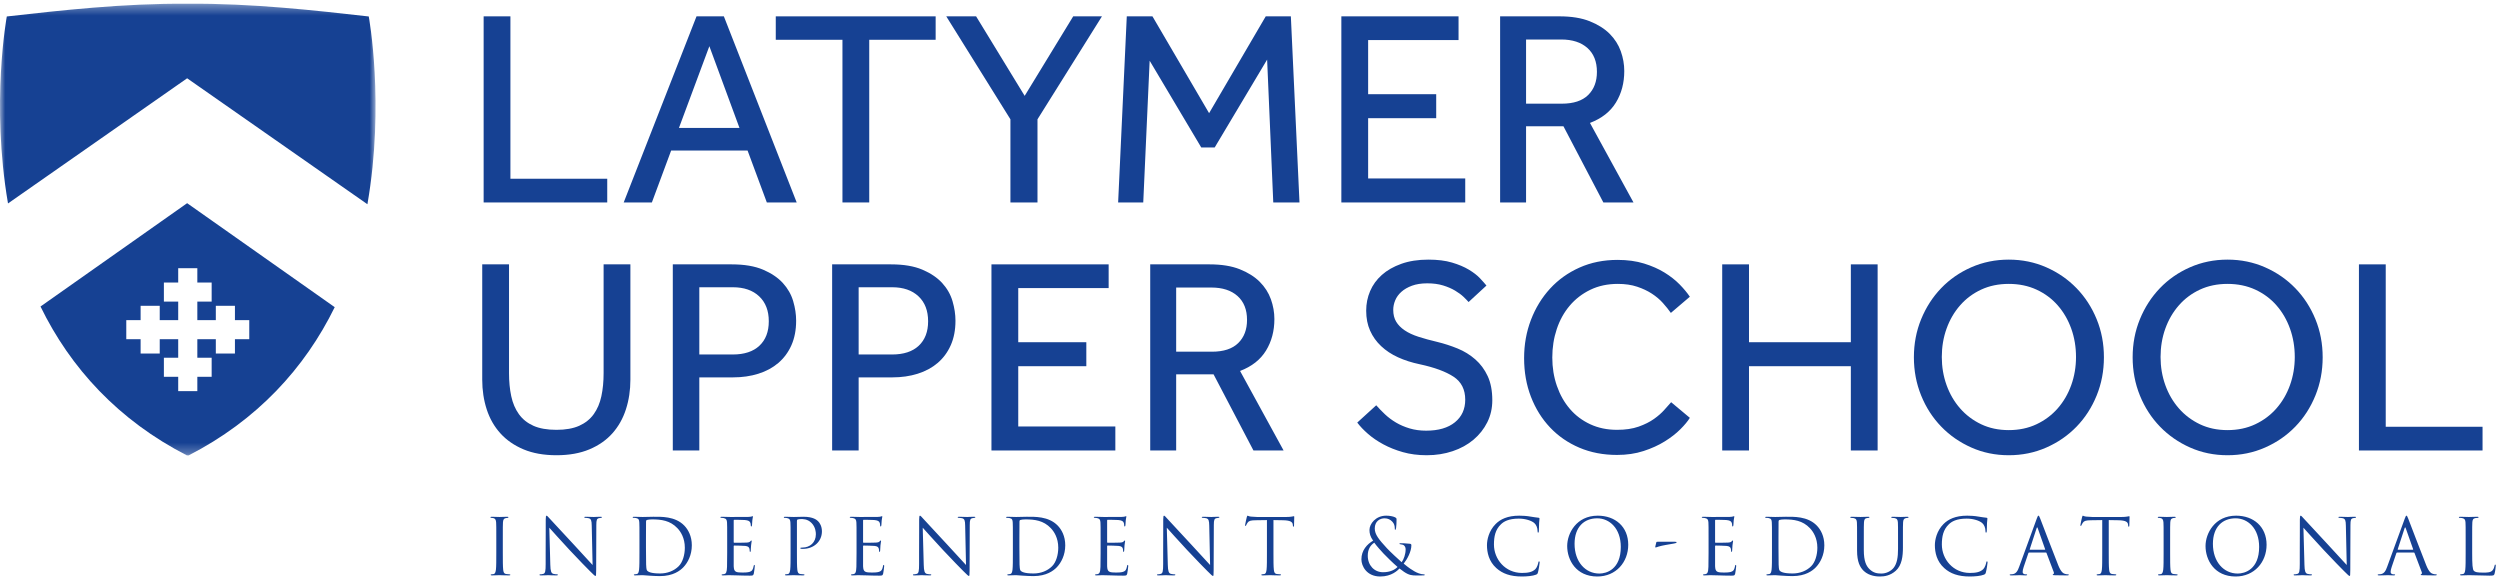
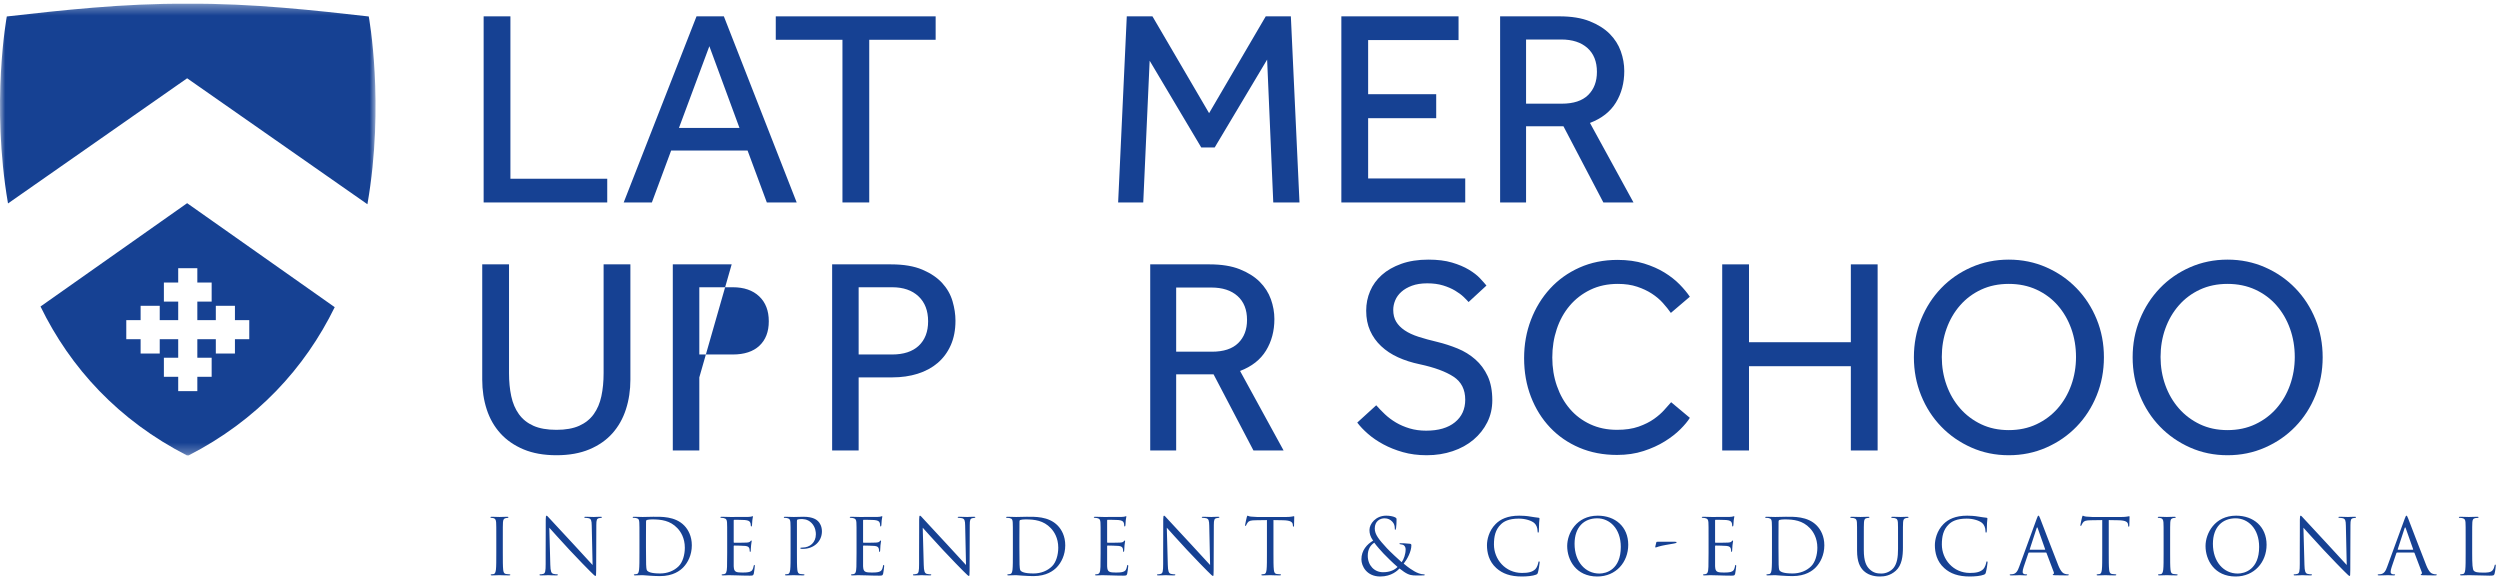
<svg xmlns="http://www.w3.org/2000/svg" xmlns:xlink="http://www.w3.org/1999/xlink" width="240" height="56" viewBox="0 0 240 56">
  <defs>
    <polygon id="logo-blue-a" points="0 .355 36.054 .355 36.054 43.73 0 43.73" />
  </defs>
  <g fill="none" fill-rule="evenodd">
-     <path fill="#164193" d="M144.011 1.569L149.717 1.569C150.859 1.569 151.823 1.726 152.609 2.038 153.395 2.35 154.033 2.752 154.525 3.243 155.015 3.735 155.372 4.293 155.595 4.918 155.818 5.542 155.93 6.176 155.93 6.819 155.93 7.962 155.663 8.971 155.127 9.846 154.592 10.721 153.761 11.373 152.636 11.801L156.815 19.436 153.922 19.436 150.091 12.123 146.502 12.123 146.502 19.436 144.011 19.436 144.011 1.569zM149.931 9.953C151.055 9.953 151.898 9.677 152.462 9.123 153.024 8.57 153.305 7.828 153.305 6.9 153.305 5.917 153.001 5.154 152.395 4.609 151.787 4.065 150.948 3.792 149.877 3.792L146.502 3.792 146.502 9.953 149.931 9.953zM46.294 25.379L48.866 25.379 48.866 35.826C48.866 36.63 48.937 37.366 49.08 38.036 49.223 38.706 49.469 39.281 49.817 39.763 50.165 40.246 50.629 40.616 51.21 40.876 51.79 41.134 52.527 41.264 53.42 41.264 54.295 41.264 55.023 41.134 55.603 40.876 56.183 40.616 56.647 40.246 56.996 39.763 57.344 39.281 57.589 38.706 57.732 38.036 57.876 37.366 57.946 36.63 57.946 35.826L57.946 25.379 60.518 25.379 60.518 36.442C60.518 37.46 60.375 38.411 60.089 39.295 59.804 40.179 59.371 40.946 58.79 41.599 58.21 42.25 57.474 42.763 56.58 43.139 55.687 43.514 54.634 43.702 53.42 43.702 52.205 43.702 51.152 43.514 50.259 43.139 49.366 42.763 48.625 42.25 48.036 41.599 47.446 40.946 47.008 40.179 46.723 39.295 46.437 38.411 46.294 37.46 46.294 36.442L46.294 25.379zM64.589 25.379L70.241 25.379C71.455 25.379 72.459 25.549 73.254 25.888 74.048 26.227 74.683 26.656 75.157 27.174 75.629 27.693 75.959 28.273 76.147 28.916 76.336 29.558 76.429 30.183 76.429 30.79 76.429 31.683 76.276 32.469 75.974 33.148 75.67 33.826 75.25 34.392 74.714 34.848 74.179 35.303 73.54 35.647 72.799 35.879 72.058 36.112 71.249 36.228 70.375 36.228L67.134 36.228 67.134 43.246 64.589 43.246 64.589 25.379zM70.348 34.031C71.455 34.031 72.308 33.75 72.906 33.188 73.504 32.625 73.804 31.844 73.804 30.844 73.804 29.826 73.495 29.027 72.879 28.447 72.263 27.866 71.42 27.576 70.348 27.576L67.134 27.576 67.134 34.031 70.348 34.031zM79.885 25.379L85.537 25.379C86.751 25.379 87.755 25.549 88.55 25.888 89.345 26.227 89.979 26.656 90.453 27.174 90.925 27.693 91.256 28.273 91.443 28.916 91.631 29.558 91.725 30.183 91.725 30.79 91.725 31.683 91.572 32.469 91.269 33.148 90.966 33.826 90.546 34.392 90.01 34.848 89.474 35.303 88.836 35.647 88.095 35.879 87.353 36.112 86.545 36.228 85.671 36.228L82.43 36.228 82.43 43.246 79.885 43.246 79.885 25.379zM85.643 34.031C86.751 34.031 87.603 33.75 88.202 33.188 88.8 32.625 89.099 31.844 89.099 30.844 89.099 29.826 88.792 29.027 88.175 28.447 87.559 27.866 86.715 27.576 85.643 27.576L82.43 27.576 82.43 34.031 85.643 34.031z" />
-     <polygon fill="#164193" points="95.18 25.379 106.43 25.379 106.43 27.656 97.752 27.656 97.752 32.853 104.287 32.853 104.287 35.156 97.752 35.156 97.752 40.942 107.073 40.942 107.073 43.246 95.18 43.246" />
+     <path fill="#164193" d="M144.011 1.569L149.717 1.569C150.859 1.569 151.823 1.726 152.609 2.038 153.395 2.35 154.033 2.752 154.525 3.243 155.015 3.735 155.372 4.293 155.595 4.918 155.818 5.542 155.93 6.176 155.93 6.819 155.93 7.962 155.663 8.971 155.127 9.846 154.592 10.721 153.761 11.373 152.636 11.801L156.815 19.436 153.922 19.436 150.091 12.123 146.502 12.123 146.502 19.436 144.011 19.436 144.011 1.569zM149.931 9.953C151.055 9.953 151.898 9.677 152.462 9.123 153.024 8.57 153.305 7.828 153.305 6.9 153.305 5.917 153.001 5.154 152.395 4.609 151.787 4.065 150.948 3.792 149.877 3.792L146.502 3.792 146.502 9.953 149.931 9.953zM46.294 25.379L48.866 25.379 48.866 35.826C48.866 36.63 48.937 37.366 49.08 38.036 49.223 38.706 49.469 39.281 49.817 39.763 50.165 40.246 50.629 40.616 51.21 40.876 51.79 41.134 52.527 41.264 53.42 41.264 54.295 41.264 55.023 41.134 55.603 40.876 56.183 40.616 56.647 40.246 56.996 39.763 57.344 39.281 57.589 38.706 57.732 38.036 57.876 37.366 57.946 36.63 57.946 35.826L57.946 25.379 60.518 25.379 60.518 36.442C60.518 37.46 60.375 38.411 60.089 39.295 59.804 40.179 59.371 40.946 58.79 41.599 58.21 42.25 57.474 42.763 56.58 43.139 55.687 43.514 54.634 43.702 53.42 43.702 52.205 43.702 51.152 43.514 50.259 43.139 49.366 42.763 48.625 42.25 48.036 41.599 47.446 40.946 47.008 40.179 46.723 39.295 46.437 38.411 46.294 37.46 46.294 36.442L46.294 25.379zM64.589 25.379L70.241 25.379L67.134 36.228 67.134 43.246 64.589 43.246 64.589 25.379zM70.348 34.031C71.455 34.031 72.308 33.75 72.906 33.188 73.504 32.625 73.804 31.844 73.804 30.844 73.804 29.826 73.495 29.027 72.879 28.447 72.263 27.866 71.42 27.576 70.348 27.576L67.134 27.576 67.134 34.031 70.348 34.031zM79.885 25.379L85.537 25.379C86.751 25.379 87.755 25.549 88.55 25.888 89.345 26.227 89.979 26.656 90.453 27.174 90.925 27.693 91.256 28.273 91.443 28.916 91.631 29.558 91.725 30.183 91.725 30.79 91.725 31.683 91.572 32.469 91.269 33.148 90.966 33.826 90.546 34.392 90.01 34.848 89.474 35.303 88.836 35.647 88.095 35.879 87.353 36.112 86.545 36.228 85.671 36.228L82.43 36.228 82.43 43.246 79.885 43.246 79.885 25.379zM85.643 34.031C86.751 34.031 87.603 33.75 88.202 33.188 88.8 32.625 89.099 31.844 89.099 30.844 89.099 29.826 88.792 29.027 88.175 28.447 87.559 27.866 86.715 27.576 85.643 27.576L82.43 27.576 82.43 34.031 85.643 34.031z" />
    <path fill="#164193" d="M110.421 25.379L116.126 25.379C117.269 25.379 118.233 25.535 119.019 25.848 119.805 26.161 120.443 26.563 120.935 27.054 121.425 27.545 121.782 28.103 122.006 28.728 122.228 29.352 122.341 29.986 122.341 30.629 122.341 31.773 122.073 32.782 121.536 33.657 121.002 34.531 120.171 35.183 119.046 35.612L123.225 43.246 120.332 43.246 116.501 35.933 112.912 35.933 112.912 43.246 110.421 43.246 110.421 25.379zM116.341 33.763C117.465 33.763 118.309 33.487 118.871 32.933 119.434 32.38 119.715 31.639 119.715 30.71 119.715 29.728 119.412 28.964 118.805 28.42 118.197 27.875 117.358 27.603 116.287 27.603L112.912 27.603 112.912 33.763 116.341 33.763zM132.118 38.907C132.368 39.192 132.65 39.483 132.961 39.777 133.274 40.071 133.627 40.335 134.02 40.568 134.412 40.799 134.851 40.986 135.332 41.13 135.814 41.273 136.341 41.344 136.913 41.344 138.091 41.344 139.011 41.076 139.671 40.54 140.332 40.004 140.662 39.282 140.662 38.371 140.662 37.388 140.288 36.652 139.537 36.161 138.788 35.67 137.707 35.273 136.297 34.969 135.529 34.809 134.832 34.585 134.207 34.299 133.582 34.015 133.042 33.657 132.587 33.227 132.131 32.799 131.778 32.304 131.529 31.741 131.278 31.179 131.154 30.54 131.154 29.826 131.154 29.165 131.278 28.54 131.529 27.951 131.778 27.362 132.153 26.844 132.654 26.397 133.154 25.951 133.778 25.593 134.529 25.326 135.278 25.058 136.144 24.924 137.127 24.924 138.001 24.924 138.757 25.017 139.39 25.205 140.023 25.392 140.564 25.62 141.011 25.889 141.457 26.156 141.814 26.433 142.083 26.719 142.351 27.005 142.556 27.237 142.699 27.414L140.984 28.995C140.877 28.871 140.716 28.705 140.502 28.499 140.288 28.295 140.015 28.094 139.685 27.897 139.355 27.701 138.971 27.536 138.534 27.402 138.095 27.268 137.591 27.2 137.02 27.2 136.448 27.2 135.957 27.277 135.546 27.429 135.136 27.581 134.796 27.777 134.529 28.018 134.26 28.259 134.064 28.532 133.939 28.834 133.814 29.138 133.751 29.442 133.751 29.746 133.751 30.192 133.845 30.572 134.033 30.884 134.221 31.197 134.493 31.472 134.851 31.714 135.207 31.955 135.649 32.161 136.176 32.331 136.702 32.501 137.305 32.665 137.984 32.826 138.645 32.986 139.291 33.197 139.927 33.455 140.56 33.714 141.127 34.062 141.627 34.5 142.127 34.938 142.524 35.474 142.818 36.107 143.113 36.741 143.261 37.513 143.261 38.424 143.261 39.192 143.101 39.897 142.779 40.54 142.457 41.183 142.015 41.742 141.453 42.215 140.89 42.688 140.225 43.054 139.457 43.312 138.689 43.571 137.859 43.702 136.966 43.702 136.127 43.702 135.363 43.602 134.676 43.406 133.988 43.211 133.364 42.96 132.801 42.657 132.239 42.353 131.747 42.019 131.328 41.652 130.908 41.286 130.565 40.925 130.296 40.568L132.118 38.907zM162.225 40.112C162.028 40.433 161.725 40.799 161.314 41.21 160.904 41.621 160.403 42.009 159.814 42.375 159.225 42.741 158.546 43.05 157.779 43.299 157.01 43.55 156.162 43.674 155.234 43.674 153.912 43.674 152.706 43.442 151.618 42.978 150.528 42.514 149.591 41.867 148.805 41.036 148.019 40.206 147.408 39.224 146.97 38.09 146.532 36.955 146.314 35.718 146.314 34.38 146.314 33.076 146.532 31.853 146.97 30.71 147.408 29.567 148.019 28.567 148.805 27.709 149.591 26.852 150.533 26.178 151.631 25.688 152.729 25.197 153.948 24.95 155.287 24.95 156.233 24.95 157.082 25.067 157.832 25.299 158.582 25.532 159.238 25.821 159.8 26.169 160.363 26.517 160.845 26.898 161.247 27.308 161.649 27.72 161.974 28.111 162.225 28.486L160.403 30.04C160.189 29.736 159.935 29.419 159.64 29.089 159.346 28.759 158.992 28.46 158.582 28.192 158.171 27.924 157.698 27.701 157.162 27.523 156.626 27.344 156.01 27.254 155.314 27.254 154.332 27.254 153.453 27.441 152.676 27.817 151.899 28.192 151.238 28.701 150.693 29.344 150.149 29.986 149.733 30.737 149.448 31.594 149.162 32.451 149.02 33.361 149.02 34.325 149.02 35.289 149.166 36.197 149.461 37.044 149.755 37.893 150.171 38.63 150.707 39.254 151.242 39.88 151.894 40.37 152.662 40.728 153.43 41.086 154.287 41.263 155.234 41.263 156.037 41.263 156.728 41.162 157.31 40.956 157.89 40.75 158.381 40.504 158.783 40.218 159.185 39.933 159.515 39.643 159.774 39.348 160.033 39.054 160.251 38.808 160.43 38.612L162.225 40.112z" />
    <polygon fill="#164193" points="165.332 25.379 167.904 25.379 167.904 32.853 177.681 32.853 177.681 25.379 180.252 25.379 180.252 43.246 177.681 43.246 177.681 35.156 167.904 35.156 167.904 43.246 165.332 43.246" />
    <path fill="#164193" d="M192.842 43.702C191.556 43.702 190.36 43.456 189.253 42.964 188.145 42.473 187.18 41.805 186.359 40.956 185.537 40.108 184.895 39.112 184.431 37.969 183.966 36.826 183.734 35.603 183.734 34.299 183.734 32.996 183.966 31.777 184.431 30.643 184.895 29.509 185.533 28.518 186.346 27.67 187.158 26.821 188.123 26.152 189.239 25.661 190.355 25.17 191.556 24.924 192.842 24.924 194.128 24.924 195.328 25.17 196.445 25.661 197.56 26.152 198.529 26.821 199.351 27.67 200.172 28.518 200.815 29.509 201.279 30.643 201.744 31.777 201.976 32.996 201.976 34.299 201.976 35.603 201.744 36.826 201.279 37.969 200.815 39.112 200.172 40.108 199.351 40.956 198.529 41.805 197.56 42.473 196.445 42.964 195.328 43.456 194.128 43.702 192.842 43.702M192.842 41.29C193.824 41.29 194.712 41.103 195.507 40.728 196.301 40.353 196.98 39.844 197.543 39.201 198.105 38.558 198.537 37.813 198.842 36.964 199.145 36.116 199.297 35.219 199.297 34.272 199.297 33.308 199.145 32.401 198.842 31.554 198.537 30.706 198.105 29.959 197.543 29.317 196.98 28.674 196.301 28.17 195.507 27.804 194.712 27.438 193.824 27.254 192.842 27.254 191.859 27.254 190.976 27.438 190.19 27.804 189.404 28.17 188.729 28.674 188.167 29.317 187.604 29.959 187.172 30.706 186.868 31.554 186.564 32.401 186.413 33.308 186.413 34.272 186.413 35.219 186.564 36.116 186.868 36.964 187.172 37.813 187.604 38.558 188.167 39.201 188.729 39.844 189.404 40.353 190.19 40.728 190.976 41.103 191.859 41.29 192.842 41.29M213.842 43.702C212.557 43.702 211.36 43.456 210.252 42.964 209.145 42.473 208.181 41.805 207.359 40.956 206.537 40.108 205.895 39.112 205.431 37.969 204.966 36.826 204.734 35.603 204.734 34.299 204.734 32.996 204.966 31.777 205.431 30.643 205.895 29.509 206.534 28.518 207.347 27.67 208.159 26.821 209.123 26.152 210.239 25.661 211.356 25.17 212.557 24.924 213.842 24.924 215.128 24.924 216.328 25.17 217.445 25.661 218.561 26.152 219.53 26.821 220.351 27.67 221.172 28.518 221.815 29.509 222.279 30.643 222.744 31.777 222.976 32.996 222.976 34.299 222.976 35.603 222.744 36.826 222.279 37.969 221.815 39.112 221.172 40.108 220.351 40.956 219.53 41.805 218.561 42.473 217.445 42.964 216.328 43.456 215.128 43.702 213.842 43.702M213.842 41.29C214.824 41.29 215.713 41.103 216.508 40.728 217.302 40.353 217.981 39.844 218.543 39.201 219.106 38.558 219.538 37.813 219.842 36.964 220.145 36.116 220.298 35.219 220.298 34.272 220.298 33.308 220.145 32.401 219.842 31.554 219.538 30.706 219.106 29.959 218.543 29.317 217.981 28.674 217.302 28.17 216.508 27.804 215.713 27.438 214.824 27.254 213.842 27.254 212.859 27.254 211.976 27.438 211.19 27.804 210.404 28.17 209.73 28.674 209.168 29.317 208.605 29.959 208.172 30.706 207.868 31.554 207.565 32.401 207.414 33.308 207.414 34.272 207.414 35.219 207.565 36.116 207.868 36.964 208.172 37.813 208.605 38.558 209.168 39.201 209.73 39.844 210.404 40.353 211.19 40.728 211.976 41.103 212.859 41.29 213.842 41.29" />
-     <polygon fill="#164193" points="226.458 25.379 229.03 25.379 229.03 40.969 238.324 40.969 238.324 43.246 226.458 43.246" />
    <mask id="logo-blue-b" fill="#fff">
      <use xlink:href="#logo-blue-a" />
    </mask>
    <path fill="#164193" d="M35.401,1.581 C30.351,1.009 24.151,0.308 18.027,0.358 C11.902,0.308 5.703,1.009 0.653,1.581 C0.653,1.581 -0.891,9.916 0.769,19.53 L17.965,7.515 L35.272,19.607 C36.953,9.96 35.401,1.581 35.401,1.581 Z M3.889,29.424 C6.755,35.312 11.362,40.348 17.966,43.73 C17.986,43.722 18.006,43.712 18.027,43.704 C18.047,43.712 18.067,43.722 18.088,43.73 C24.667,40.36 29.264,35.348 32.133,29.488 L17.965,19.505 L3.889,29.424 Z M20.319,27.12 L20.319,28.956 L18.944,28.956 L18.944,30.73 L20.719,30.73 L20.719,29.355 L22.554,29.355 L22.554,30.73 L23.93,30.73 L23.93,32.566 L22.554,32.566 L22.554,33.942 L20.719,33.942 L20.719,32.566 L18.944,32.566 L18.944,34.341 L20.319,34.341 L20.319,36.176 L18.944,36.176 L18.944,37.551 L17.108,37.551 L17.108,36.176 L15.733,36.176 L15.733,34.341 L17.108,34.341 L17.108,32.566 L15.334,32.566 L15.334,33.942 L13.499,33.942 L13.499,32.566 L12.123,32.566 L12.123,30.73 L13.499,30.73 L13.499,29.355 L15.334,29.355 L15.334,30.73 L17.108,30.73 L17.108,28.956 L15.733,28.956 L15.733,27.12 L17.108,27.12 L17.108,25.745 L18.944,25.745 L18.944,27.12 L20.319,27.12 Z" mask="url(#logo-blue-b)" />
    <path fill="#164193" d="M47.644 51.769C47.644 50.606 47.644 50.398 47.629 50.16 47.614 49.907 47.539 49.781 47.377 49.742 47.294 49.72 47.198 49.713 47.145 49.713 47.115 49.713 47.085 49.698 47.085 49.669 47.085 49.624 47.123 49.609 47.205 49.609 47.451 49.609 47.92 49.63 47.958 49.63 47.994 49.63 48.463 49.609 48.687 49.609 48.769 49.609 48.806 49.624 48.806 49.669 48.806 49.698 48.776 49.713 48.747 49.713 48.695 49.713 48.649 49.72 48.561 49.736 48.359 49.773 48.299 49.899 48.284 50.16 48.27 50.398 48.27 50.606 48.27 51.769L48.27 53.079C48.27 53.795 48.27 54.383 48.306 54.695 48.33 54.912 48.373 55.075 48.597 55.105 48.702 55.121 48.859 55.135 48.902 55.135 48.969 55.135 48.992 55.157 48.992 55.18 48.992 55.217 48.962 55.239 48.88 55.239 48.471 55.239 47.994 55.217 47.958 55.217 47.92 55.217 47.451 55.239 47.227 55.239 47.145 55.239 47.107 55.224 47.107 55.18 47.107 55.157 47.123 55.135 47.19 55.135 47.234 55.135 47.316 55.128 47.384 55.113 47.532 55.083 47.577 54.912 47.608 54.695 47.644 54.383 47.644 53.795 47.644 53.079L47.644 51.769zM52.383 53.042C52.383 50.353 52.398 51.322 52.39 49.877 52.39 49.587 52.413 49.505 52.473 49.505 52.532 49.505 52.659 49.668 52.733 49.743 52.845 49.869 53.954 51.069 55.102 52.298 55.838 53.087 56.651 53.995 56.889 54.241L56.806 50.458C56.799 49.973 56.747 49.81 56.517 49.75 56.382 49.721 56.263 49.713 56.196 49.713 56.115 49.713 56.092 49.69 56.092 49.661 56.092 49.616 56.151 49.609 56.241 49.609 56.575 49.609 56.933 49.631 57.016 49.631 57.097 49.631 57.343 49.609 57.648 49.609 57.731 49.609 57.783 49.616 57.783 49.661 57.783 49.69 57.753 49.705 57.7 49.713 57.641 49.721 57.597 49.728 57.507 49.743 57.299 49.788 57.247 49.9 57.247 50.414L57.232 54.762C57.232 55.254 57.216 55.291 57.164 55.291 57.104 55.291 57.016 55.209 56.621 54.814 56.539 54.74 55.466 53.645 54.677 52.797 53.813 51.866 52.971 50.927 52.733 50.659L52.83 54.227C52.845 54.837 52.919 55.031 53.12 55.091 53.262 55.128 53.426 55.135 53.493 55.135 53.529 55.135 53.553 55.15 53.553 55.18 53.553 55.224 53.508 55.24 53.419 55.24 52.993 55.24 52.695 55.217 52.628 55.217 52.561 55.217 52.249 55.24 51.913 55.24 51.839 55.24 51.794 55.231 51.794 55.18 51.794 55.15 51.817 55.135 51.854 55.135 51.913 55.135 52.047 55.128 52.159 55.091 52.346 55.038 52.383 54.822 52.383 54.144L52.383 53.042zM61.387 51.769C61.387 50.606 61.387 50.398 61.373 50.16 61.358 49.907 61.32 49.787 61.075 49.736 61.015 49.72 60.888 49.713 60.822 49.713 60.769 49.713 60.739 49.698 60.739 49.669 60.739 49.624 60.777 49.609 60.858 49.609 61.193 49.609 61.663 49.63 61.699 49.63 61.789 49.63 62.259 49.609 62.705 49.609 63.443 49.609 64.807 49.542 65.693 50.458 66.065 50.845 66.415 51.464 66.415 52.35 66.415 53.287 66.027 54.011 65.61 54.45 65.29 54.785 64.62 55.306 63.353 55.306 63.034 55.306 62.638 55.283 62.318 55.262 61.99 55.239 61.737 55.217 61.699 55.217 61.685 55.217 61.558 55.217 61.403 55.224 61.254 55.224 61.082 55.239 60.97 55.239 60.888 55.239 60.851 55.224 60.851 55.18 60.851 55.157 60.866 55.135 60.926 55.135 61.008 55.128 61.067 55.121 61.134 55.105 61.284 55.075 61.32 54.912 61.35 54.695 61.387 54.383 61.387 53.795 61.387 53.079L61.387 51.769zM62.013 52.573C62.013 53.363 62.02 54.048 62.028 54.19 62.035 54.375 62.05 54.674 62.109 54.755 62.207 54.897 62.497 55.053 63.377 55.053 64.069 55.053 64.709 54.8 65.148 54.361 65.536 53.98 65.744 53.266 65.744 52.581 65.744 51.635 65.336 51.024 65.029 50.703 64.33 49.966 63.48 49.862 62.595 49.862 62.445 49.862 62.169 49.884 62.109 49.914 62.042 49.944 62.02 49.981 62.02 50.063 62.013 50.316 62.013 51.075 62.013 51.649L62.013 52.573zM69.809 51.769C69.809 50.606 69.809 50.398 69.795 50.16 69.78 49.907 69.72 49.787 69.475 49.736 69.422 49.72 69.325 49.72 69.258 49.713 69.206 49.706 69.161 49.698 69.161 49.669 69.161 49.624 69.199 49.609 69.28 49.609 69.451 49.609 69.654 49.609 70.123 49.63 70.174 49.63 71.656 49.63 71.827 49.624 71.992 49.616 72.125 49.602 72.17 49.579 72.215 49.557 72.23 49.55 72.252 49.55 72.275 49.55 72.282 49.579 72.282 49.616 72.282 49.669 72.237 49.758 72.223 49.966 72.215 50.078 72.207 50.22 72.193 50.413 72.185 50.488 72.163 50.539 72.133 50.539 72.088 50.539 72.073 50.503 72.073 50.443 72.073 50.346 72.058 50.257 72.037 50.198 71.984 50.026 71.827 49.951 71.501 49.921 71.372 49.907 70.561 49.899 70.481 49.899 70.45 49.899 70.435 49.921 70.435 49.974L70.435 52.029C70.435 52.082 70.442 52.104 70.481 52.104 70.576 52.104 71.492 52.104 71.663 52.089 71.865 52.074 71.961 52.052 72.037 51.962 72.073 51.917 72.096 51.888 72.125 51.888 72.148 51.888 72.163 51.903 72.163 51.947 72.163 51.993 72.125 52.118 72.104 52.365 72.08 52.596 72.08 52.767 72.073 52.87 72.066 52.946 72.052 52.982 72.021 52.982 71.977 52.982 71.968 52.923 71.968 52.864 71.968 52.797 71.961 52.722 71.939 52.655 71.91 52.543 71.821 52.439 71.553 52.409 71.351 52.387 70.614 52.372 70.488 52.372 70.45 52.372 70.435 52.394 70.435 52.424L70.435 53.079C70.435 53.333 70.428 54.196 70.435 54.353 70.45 54.659 70.495 54.822 70.681 54.897 70.807 54.949 71.008 54.964 71.299 54.964 71.522 54.964 71.768 54.956 71.968 54.897 72.207 54.822 72.289 54.666 72.35 54.346 72.364 54.263 72.378 54.234 72.416 54.234 72.461 54.234 72.461 54.294 72.461 54.346 72.461 54.405 72.402 54.912 72.364 55.069 72.311 55.262 72.252 55.262 71.961 55.262 71.41 55.262 71.165 55.247 70.874 55.239 70.576 55.232 70.233 55.217 69.943 55.217 69.765 55.217 69.585 55.247 69.392 55.239 69.31 55.239 69.273 55.224 69.273 55.18 69.273 55.157 69.31 55.143 69.356 55.135 69.43 55.128 69.475 55.128 69.527 55.113 69.682 55.075 69.78 54.972 69.795 54.413 69.802 54.122 69.809 53.742 69.809 53.079L69.809 51.769zM75.895 51.769C75.895 50.606 75.895 50.398 75.88 50.16 75.866 49.907 75.806 49.787 75.561 49.736 75.501 49.72 75.375 49.713 75.306 49.713 75.277 49.713 75.247 49.698 75.247 49.669 75.247 49.624 75.285 49.609 75.366 49.609 75.702 49.609 76.148 49.63 76.209 49.63 76.372 49.63 76.804 49.609 77.146 49.609 78.078 49.609 78.412 49.921 78.531 50.033 78.695 50.189 78.905 50.524 78.905 51.009 78.905 51.977 78.13 52.692 77.072 52.692 77.034 52.692 76.953 52.692 76.915 52.685 76.879 52.685 76.834 52.669 76.834 52.633 76.834 52.573 76.879 52.566 77.034 52.566 77.758 52.566 78.323 52.074 78.323 51.292 78.323 51.106 78.301 50.606 77.907 50.205 77.511 49.802 77.057 49.832 76.886 49.832 76.76 49.832 76.633 49.848 76.567 49.877 76.521 49.892 76.505 49.944 76.505 50.019L76.505 53.079C76.505 53.795 76.505 54.383 76.543 54.695 76.567 54.912 76.61 55.075 76.834 55.105 76.939 55.121 77.101 55.135 77.169 55.135 77.213 55.135 77.229 55.157 77.229 55.18 77.229 55.217 77.191 55.239 77.11 55.239 76.7 55.239 76.231 55.217 76.193 55.217 76.171 55.217 75.702 55.239 75.478 55.239 75.396 55.239 75.359 55.224 75.359 55.18 75.359 55.157 75.375 55.135 75.418 55.135 75.485 55.135 75.575 55.121 75.642 55.105 75.79 55.075 75.828 54.912 75.858 54.695 75.895 54.383 75.895 53.795 75.895 53.079L75.895 51.769zM82.228 51.769C82.228 50.606 82.228 50.398 82.214 50.16 82.199 49.907 82.139 49.787 81.894 49.736 81.842 49.72 81.745 49.72 81.678 49.713 81.625 49.706 81.58 49.698 81.58 49.669 81.58 49.624 81.618 49.609 81.699 49.609 81.871 49.609 82.073 49.609 82.542 49.63 82.593 49.63 84.075 49.63 84.247 49.624 84.411 49.616 84.545 49.602 84.59 49.579 84.635 49.557 84.65 49.55 84.671 49.55 84.695 49.55 84.702 49.579 84.702 49.616 84.702 49.669 84.657 49.758 84.642 49.966 84.635 50.078 84.626 50.22 84.612 50.413 84.604 50.488 84.583 50.539 84.552 50.539 84.507 50.539 84.493 50.503 84.493 50.443 84.493 50.346 84.478 50.257 84.456 50.198 84.404 50.026 84.247 49.951 83.92 49.921 83.792 49.907 82.981 49.899 82.9 49.899 82.87 49.899 82.855 49.921 82.855 49.974L82.855 52.029C82.855 52.082 82.862 52.104 82.9 52.104 82.996 52.104 83.912 52.104 84.083 52.089 84.285 52.074 84.38 52.052 84.456 51.962 84.493 51.917 84.515 51.888 84.545 51.888 84.568 51.888 84.583 51.903 84.583 51.947 84.583 51.993 84.545 52.118 84.523 52.365 84.5 52.596 84.5 52.767 84.493 52.87 84.485 52.946 84.471 52.982 84.44 52.982 84.396 52.982 84.388 52.923 84.388 52.864 84.388 52.797 84.38 52.722 84.359 52.655 84.33 52.543 84.24 52.439 83.972 52.409 83.77 52.387 83.033 52.372 82.907 52.372 82.87 52.372 82.855 52.394 82.855 52.424L82.855 53.079C82.855 53.333 82.848 54.196 82.855 54.353 82.87 54.659 82.914 54.822 83.1 54.897 83.227 54.949 83.427 54.964 83.718 54.964 83.942 54.964 84.187 54.956 84.388 54.897 84.626 54.822 84.709 54.666 84.769 54.346 84.783 54.263 84.798 54.234 84.835 54.234 84.881 54.234 84.881 54.294 84.881 54.346 84.881 54.405 84.821 54.912 84.783 55.069 84.731 55.262 84.671 55.262 84.38 55.262 83.83 55.262 83.584 55.247 83.294 55.239 82.996 55.232 82.652 55.217 82.362 55.217 82.185 55.217 82.004 55.247 81.812 55.239 81.73 55.239 81.692 55.224 81.692 55.18 81.692 55.157 81.73 55.143 81.775 55.135 81.849 55.128 81.894 55.128 81.946 55.113 82.102 55.075 82.199 54.972 82.214 54.413 82.221 54.122 82.228 53.742 82.228 53.079L82.228 51.769zM88.232 53.042C88.232 50.353 88.247 51.322 88.239 49.877 88.239 49.587 88.262 49.505 88.322 49.505 88.381 49.505 88.508 49.668 88.582 49.743 88.694 49.869 89.803 51.069 90.95 52.298 91.687 53.087 92.5 53.995 92.738 54.241L92.655 50.458C92.648 49.973 92.596 49.81 92.366 49.75 92.231 49.721 92.112 49.713 92.045 49.713 91.964 49.713 91.94 49.69 91.94 49.661 91.94 49.616 92 49.609 92.09 49.609 92.424 49.609 92.782 49.631 92.865 49.631 92.946 49.631 93.192 49.609 93.497 49.609 93.58 49.609 93.632 49.616 93.632 49.661 93.632 49.69 93.602 49.705 93.549 49.713 93.49 49.721 93.446 49.728 93.356 49.743 93.148 49.788 93.096 49.9 93.096 50.414L93.081 54.762C93.081 55.254 93.065 55.291 93.013 55.291 92.953 55.291 92.865 55.209 92.469 54.814 92.388 54.74 91.315 53.645 90.526 52.797 89.662 51.866 88.82 50.927 88.582 50.659L88.679 54.227C88.694 54.837 88.768 55.031 88.969 55.091 89.111 55.128 89.275 55.135 89.342 55.135 89.378 55.135 89.401 55.15 89.401 55.18 89.401 55.224 89.357 55.24 89.268 55.24 88.842 55.24 88.544 55.217 88.478 55.217 88.41 55.217 88.098 55.24 87.762 55.24 87.688 55.24 87.643 55.231 87.643 55.18 87.643 55.15 87.667 55.135 87.703 55.135 87.762 55.135 87.896 55.128 88.008 55.091 88.195 55.038 88.232 54.822 88.232 54.144L88.232 53.042zM97.236 51.769C97.236 50.606 97.236 50.398 97.222 50.16 97.207 49.907 97.169 49.787 96.924 49.736 96.864 49.72 96.738 49.713 96.671 49.713 96.618 49.713 96.588 49.698 96.588 49.669 96.588 49.624 96.626 49.609 96.707 49.609 97.042 49.609 97.512 49.63 97.549 49.63 97.638 49.63 98.108 49.609 98.554 49.609 99.292 49.609 100.656 49.542 101.542 50.458 101.914 50.845 102.264 51.464 102.264 52.35 102.264 53.287 101.876 54.011 101.46 54.45 101.139 54.785 100.469 55.306 99.202 55.306 98.883 55.306 98.487 55.283 98.167 55.262 97.839 55.239 97.586 55.217 97.549 55.217 97.534 55.217 97.407 55.217 97.252 55.224 97.103 55.224 96.931 55.239 96.819 55.239 96.738 55.239 96.7 55.224 96.7 55.18 96.7 55.157 96.715 55.135 96.775 55.135 96.857 55.128 96.916 55.121 96.983 55.105 97.133 55.075 97.169 54.912 97.2 54.695 97.236 54.383 97.236 53.795 97.236 53.079L97.236 51.769zM97.862 52.573C97.862 53.363 97.87 54.048 97.877 54.19 97.884 54.375 97.899 54.674 97.958 54.755 98.056 54.897 98.346 55.053 99.226 55.053 99.918 55.053 100.558 54.8 100.997 54.361 101.385 53.98 101.593 53.266 101.593 52.581 101.593 51.635 101.185 51.024 100.878 50.703 100.179 49.966 99.329 49.862 98.444 49.862 98.294 49.862 98.018 49.884 97.958 49.914 97.891 49.944 97.87 49.981 97.87 50.063 97.862 50.316 97.862 51.075 97.862 51.649L97.862 52.573zM105.658 51.769C105.658 50.606 105.658 50.398 105.644 50.16 105.629 49.907 105.569 49.787 105.323 49.736 105.271 49.72 105.174 49.72 105.107 49.713 105.055 49.706 105.009 49.698 105.009 49.669 105.009 49.624 105.048 49.609 105.129 49.609 105.3 49.609 105.503 49.609 105.972 49.63 106.023 49.63 107.505 49.63 107.676 49.624 107.841 49.616 107.974 49.602 108.019 49.579 108.064 49.557 108.079 49.55 108.101 49.55 108.124 49.55 108.131 49.579 108.131 49.616 108.131 49.669 108.086 49.758 108.071 49.966 108.064 50.078 108.056 50.22 108.042 50.413 108.034 50.488 108.012 50.539 107.981 50.539 107.936 50.539 107.922 50.503 107.922 50.443 107.922 50.346 107.908 50.257 107.886 50.198 107.833 50.026 107.676 49.951 107.35 49.921 107.221 49.907 106.411 49.899 106.33 49.899 106.299 49.899 106.284 49.921 106.284 49.974L106.284 52.029C106.284 52.082 106.291 52.104 106.33 52.104 106.425 52.104 107.34 52.104 107.512 52.089 107.714 52.074 107.81 52.052 107.886 51.962 107.922 51.917 107.946 51.888 107.974 51.888 107.997 51.888 108.012 51.903 108.012 51.947 108.012 51.993 107.974 52.118 107.953 52.365 107.93 52.596 107.93 52.767 107.922 52.87 107.914 52.946 107.9 52.982 107.869 52.982 107.825 52.982 107.817 52.923 107.817 52.864 107.817 52.797 107.81 52.722 107.789 52.655 107.759 52.543 107.669 52.439 107.401 52.409 107.2 52.387 106.463 52.372 106.336 52.372 106.299 52.372 106.284 52.394 106.284 52.424L106.284 53.079C106.284 53.333 106.277 54.196 106.284 54.353 106.299 54.659 106.343 54.822 106.53 54.897 106.656 54.949 106.857 54.964 107.147 54.964 107.372 54.964 107.617 54.956 107.817 54.897 108.056 54.822 108.138 54.666 108.198 54.346 108.213 54.263 108.227 54.234 108.264 54.234 108.31 54.234 108.31 54.294 108.31 54.346 108.31 54.405 108.25 54.912 108.213 55.069 108.16 55.262 108.101 55.262 107.81 55.262 107.26 55.262 107.014 55.247 106.723 55.239 106.425 55.232 106.083 55.217 105.792 55.217 105.614 55.217 105.434 55.247 105.241 55.239 105.159 55.239 105.121 55.224 105.121 55.18 105.121 55.157 105.159 55.143 105.204 55.135 105.278 55.128 105.323 55.128 105.376 55.113 105.532 55.075 105.629 54.972 105.644 54.413 105.65 54.122 105.658 53.742 105.658 53.079L105.658 51.769zM111.663 53.042C111.663 50.353 111.677 51.322 111.67 49.877 111.67 49.587 111.693 49.505 111.753 49.505 111.812 49.505 111.939 49.668 112.013 49.743 112.125 49.869 113.235 51.069 114.381 52.298 115.119 53.087 115.931 53.995 116.169 54.241L116.087 50.458C116.079 49.973 116.027 49.81 115.796 49.75 115.662 49.721 115.543 49.713 115.476 49.713 115.395 49.713 115.371 49.69 115.371 49.661 115.371 49.616 115.431 49.609 115.521 49.609 115.857 49.609 116.214 49.631 116.296 49.631 116.377 49.631 116.622 49.609 116.929 49.609 117.011 49.609 117.062 49.616 117.062 49.661 117.062 49.69 117.033 49.705 116.98 49.713 116.921 49.721 116.877 49.728 116.787 49.743 116.579 49.788 116.527 49.9 116.527 50.414L116.51 54.762C116.51 55.254 116.496 55.291 116.444 55.291 116.385 55.291 116.296 55.209 115.9 54.814 115.819 54.74 114.746 53.645 113.958 52.797 113.093 51.866 112.251 50.927 112.013 50.659L112.11 54.227C112.125 54.837 112.199 55.031 112.401 55.091 112.541 55.128 112.706 55.135 112.773 55.135 112.809 55.135 112.832 55.15 112.832 55.18 112.832 55.224 112.787 55.24 112.697 55.24 112.273 55.24 111.975 55.217 111.908 55.217 111.842 55.217 111.529 55.24 111.194 55.24 111.12 55.24 111.074 55.231 111.074 55.18 111.074 55.15 111.097 55.135 111.134 55.135 111.194 55.135 111.329 55.128 111.439 55.091 111.625 55.038 111.663 54.822 111.663 54.144L111.663 53.042zM122.252 53.079C122.252 53.794 122.252 54.383 122.289 54.695 122.312 54.912 122.357 55.075 122.58 55.105 122.684 55.12 122.848 55.135 122.915 55.135 122.96 55.135 122.975 55.157 122.975 55.18 122.975 55.217 122.937 55.24 122.855 55.24 122.446 55.24 121.976 55.217 121.94 55.217 121.902 55.217 121.433 55.24 121.209 55.24 121.128 55.24 121.09 55.224 121.09 55.18 121.09 55.157 121.106 55.135 121.149 55.135 121.217 55.135 121.307 55.12 121.374 55.105 121.523 55.075 121.56 54.912 121.59 54.695 121.626 54.383 121.626 53.794 121.626 53.079L121.626 49.928C121.262 49.936 120.89 49.936 120.524 49.944 120.063 49.951 119.884 50.003 119.765 50.182 119.683 50.309 119.66 50.361 119.638 50.413 119.616 50.473 119.593 50.487 119.564 50.487 119.541 50.487 119.526 50.465 119.526 50.421 119.526 50.346 119.676 49.705 119.691 49.646 119.705 49.602 119.736 49.504 119.765 49.504 119.817 49.504 119.891 49.579 120.093 49.594 120.308 49.616 120.592 49.631 120.681 49.631L123.473 49.631C123.712 49.631 123.883 49.616 124.002 49.594 124.114 49.579 124.181 49.556 124.212 49.556 124.248 49.556 124.248 49.602 124.248 49.646 124.248 49.869 124.226 50.383 124.226 50.465 124.226 50.532 124.204 50.562 124.173 50.562 124.137 50.562 124.122 50.54 124.114 50.436 124.114 50.405 124.107 50.383 124.107 50.354 124.085 50.13 123.906 49.959 123.192 49.944 122.877 49.936 122.565 49.936 122.252 49.928L122.252 53.079zM130.695 53.698C130.695 52.827 131.238 52.245 131.82 51.903 131.543 51.515 131.469 51.21 131.469 50.874 131.469 50.286 132.072 49.504 133.071 49.504 133.392 49.504 133.719 49.563 133.905 49.653 134.062 49.728 134.069 49.773 134.069 49.876 134.069 50.152 134.055 50.487 134.024 50.681 134.002 50.815 133.979 50.86 133.943 50.86 133.905 50.86 133.898 50.83 133.898 50.718 133.898 50.495 133.845 50.272 133.667 50.085 133.488 49.892 133.242 49.758 132.922 49.758 132.475 49.758 131.977 50.033 131.977 50.734 131.977 51.314 132.378 51.798 133.153 52.64 133.406 52.916 134.322 53.773 134.56 53.973 134.769 53.69 134.941 53.192 134.941 52.737 134.941 52.625 134.91 52.484 134.799 52.372 134.717 52.29 134.59 52.275 134.493 52.26 134.412 52.245 134.345 52.238 134.345 52.201 134.345 52.163 134.403 52.149 134.464 52.149 134.642 52.149 134.941 52.156 135.357 52.201 135.469 52.216 135.492 52.275 135.492 52.35 135.492 52.953 135.082 53.705 134.754 54.107 135.246 54.525 135.573 54.726 135.782 54.845 136.021 54.986 136.385 55.135 136.653 55.135 136.72 55.135 136.772 55.143 136.772 55.187 136.772 55.224 136.736 55.239 136.667 55.239 136.236 55.239 135.938 55.262 135.699 55.239 135.32 55.21 135.015 55.105 134.353 54.576 134.181 54.748 133.607 55.344 132.505 55.344 131.202 55.344 130.695 54.346 130.695 53.698M134.165 54.428C133.749 54.078 133.018 53.355 132.825 53.146 132.632 52.938 132.139 52.401 131.931 52.096 131.543 52.35 131.305 52.752 131.305 53.348 131.305 54.278 131.938 54.934 132.773 54.934 133.466 54.934 133.912 54.687 134.165 54.428M143.65 54.539C142.928 53.891 142.749 53.042 142.749 52.334 142.749 51.835 142.921 50.964 143.584 50.302 144.03 49.855 144.708 49.504 145.855 49.504 146.153 49.504 146.57 49.527 146.935 49.594 147.218 49.646 147.449 49.669 147.724 49.706 147.776 49.713 147.792 49.743 147.792 49.787 147.792 49.847 147.769 49.936 147.754 50.205 147.74 50.451 147.74 50.86 147.732 50.972 147.724 51.083 147.709 51.129 147.666 51.129 147.614 51.129 147.605 51.076 147.605 50.972 147.605 50.682 147.485 50.376 147.292 50.212 147.032 49.988 146.458 49.787 145.803 49.787 144.813 49.787 144.351 50.078 144.091 50.331 143.546 50.853 143.419 51.515 143.419 52.275 143.419 53.698 144.515 55.002 146.108 55.002 146.667 55.002 147.106 54.933 147.404 54.628 147.561 54.465 147.657 54.137 147.68 54.003 147.695 53.921 147.709 53.891 147.754 53.891 147.792 53.891 147.807 53.943 147.807 54.003 147.807 54.055 147.716 54.704 147.642 54.956 147.597 55.098 147.583 55.112 147.449 55.172 147.151 55.291 146.584 55.344 146.108 55.344 144.992 55.344 144.239 55.068 143.65 54.539M150.45 52.417C150.45 51.21 151.329 49.504 153.384 49.504 155.06 49.504 156.311 50.562 156.311 52.297 156.311 53.966 155.135 55.344 153.339 55.344 151.299 55.344 150.45 53.757 150.45 52.417M155.596 52.506C155.596 50.719 154.509 49.758 153.332 49.758 152.09 49.758 151.158 50.577 151.158 52.208 151.158 53.943 152.2 55.061 153.541 55.061 154.211 55.061 155.596 54.674 155.596 52.506M160.765 52.007C160.929 52.007 160.952 52.03 160.952 52.066 160.952 52.126 160.847 52.149 160.706 52.178 160.199 52.267 159.565 52.364 159.231 52.469 159.082 52.513 158.978 52.559 158.94 52.559 158.902 52.559 158.902 52.513 158.911 52.454L159.006 52.066C159.022 52.014 159.052 52.007 159.157 52.007L160.765 52.007zM164.022 51.769C164.022 50.606 164.022 50.398 164.008 50.16 163.993 49.907 163.933 49.787 163.688 49.736 163.635 49.72 163.538 49.72 163.471 49.713 163.419 49.706 163.374 49.698 163.374 49.669 163.374 49.624 163.412 49.609 163.493 49.609 163.664 49.609 163.867 49.609 164.334 49.63 164.387 49.63 165.869 49.63 166.041 49.624 166.205 49.616 166.339 49.602 166.384 49.579 166.428 49.557 166.443 49.55 166.465 49.55 166.488 49.55 166.495 49.579 166.495 49.616 166.495 49.669 166.45 49.758 166.436 49.966 166.428 50.078 166.422 50.22 166.406 50.413 166.398 50.488 166.376 50.539 166.346 50.539 166.302 50.539 166.286 50.503 166.286 50.443 166.286 50.346 166.272 50.257 166.25 50.198 166.197 50.026 166.041 49.951 165.714 49.921 165.587 49.907 164.775 49.899 164.692 49.899 164.663 49.899 164.648 49.921 164.648 49.974L164.648 52.029C164.648 52.082 164.656 52.104 164.692 52.104 164.789 52.104 165.706 52.104 165.877 52.089 166.078 52.074 166.175 52.052 166.25 51.962 166.286 51.917 166.31 51.888 166.339 51.888 166.36 51.888 166.376 51.903 166.376 51.947 166.376 51.993 166.339 52.118 166.317 52.365 166.294 52.596 166.294 52.767 166.286 52.87 166.279 52.946 166.265 52.982 166.234 52.982 166.191 52.982 166.183 52.923 166.183 52.864 166.183 52.797 166.175 52.722 166.152 52.655 166.122 52.543 166.034 52.439 165.764 52.409 165.564 52.387 164.827 52.372 164.701 52.372 164.663 52.372 164.648 52.394 164.648 52.424L164.648 53.079C164.648 53.333 164.641 54.196 164.648 54.353 164.663 54.659 164.708 54.822 164.894 54.897 165.02 54.949 165.221 54.964 165.512 54.964 165.736 54.964 165.981 54.956 166.183 54.897 166.422 54.822 166.503 54.666 166.563 54.346 166.577 54.263 166.592 54.234 166.629 54.234 166.674 54.234 166.674 54.294 166.674 54.346 166.674 54.405 166.615 54.912 166.577 55.069 166.525 55.262 166.465 55.262 166.175 55.262 165.624 55.262 165.378 55.247 165.087 55.239 164.789 55.232 164.446 55.217 164.157 55.217 163.977 55.217 163.8 55.247 163.605 55.239 163.523 55.239 163.486 55.224 163.486 55.18 163.486 55.157 163.523 55.143 163.568 55.135 163.643 55.128 163.688 55.128 163.739 55.113 163.895 55.075 163.993 54.972 164.008 54.413 164.015 54.122 164.022 53.742 164.022 53.079L164.022 51.769zM170.109 51.769C170.109 50.606 170.109 50.398 170.094 50.16 170.079 49.907 170.042 49.787 169.796 49.736 169.737 49.72 169.61 49.713 169.543 49.713 169.491 49.713 169.46 49.698 169.46 49.669 169.46 49.624 169.498 49.609 169.58 49.609 169.915 49.609 170.385 49.63 170.421 49.63 170.511 49.63 170.981 49.609 171.427 49.609 172.165 49.609 173.528 49.542 174.415 50.458 174.787 50.845 175.136 51.464 175.136 52.35 175.136 53.287 174.749 54.011 174.332 54.45 174.012 54.785 173.342 55.306 172.074 55.306 171.755 55.306 171.36 55.283 171.04 55.262 170.712 55.239 170.458 55.217 170.421 55.217 170.407 55.217 170.279 55.217 170.124 55.224 169.975 55.224 169.803 55.239 169.692 55.239 169.61 55.239 169.572 55.224 169.572 55.18 169.572 55.157 169.587 55.135 169.648 55.135 169.729 55.128 169.788 55.121 169.855 55.105 170.005 55.075 170.042 54.912 170.072 54.695 170.109 54.383 170.109 53.795 170.109 53.079L170.109 51.769zM170.735 52.573C170.735 53.363 170.742 54.048 170.749 54.19 170.757 54.375 170.771 54.674 170.83 54.755 170.928 54.897 171.219 55.053 172.098 55.053 172.79 55.053 173.43 54.8 173.869 54.361 174.258 53.98 174.466 53.266 174.466 52.581 174.466 51.635 174.057 51.024 173.751 50.703 173.051 49.966 172.201 49.862 171.317 49.862 171.166 49.862 170.89 49.884 170.83 49.914 170.764 49.944 170.742 49.981 170.742 50.063 170.735 50.316 170.735 51.075 170.735 51.649L170.735 52.573zM178.926 52.811C178.926 53.883 179.165 54.346 179.485 54.651 179.849 54.993 180.185 55.061 180.61 55.061 181.065 55.061 181.511 54.845 181.779 54.525 182.123 54.099 182.211 53.467 182.211 52.7L182.211 51.769C182.211 50.606 182.211 50.398 182.197 50.159 182.181 49.907 182.123 49.787 181.875 49.735 181.816 49.721 181.689 49.713 181.622 49.713 181.593 49.713 181.563 49.699 181.563 49.669 181.563 49.624 181.6 49.609 181.682 49.609 182.018 49.609 182.427 49.63 182.471 49.63 182.523 49.63 182.873 49.609 183.097 49.609 183.179 49.609 183.217 49.624 183.217 49.669 183.217 49.699 183.186 49.713 183.157 49.713 183.105 49.713 183.06 49.721 182.971 49.735 182.77 49.781 182.709 49.9 182.695 50.159 182.681 50.398 182.681 50.606 182.681 51.769L182.681 52.565C182.681 53.37 182.591 54.264 181.995 54.793 181.458 55.269 180.9 55.344 180.461 55.344 180.207 55.344 179.455 55.314 178.926 54.815 178.562 54.465 178.278 53.943 178.278 52.856L178.278 51.769C178.278 50.606 178.278 50.398 178.264 50.159 178.248 49.907 178.19 49.787 177.943 49.735 177.883 49.721 177.757 49.713 177.69 49.713 177.661 49.713 177.63 49.699 177.63 49.669 177.63 49.624 177.668 49.609 177.749 49.609 178.085 49.609 178.539 49.63 178.606 49.63 178.674 49.63 179.12 49.609 179.344 49.609 179.425 49.609 179.463 49.624 179.463 49.669 179.463 49.699 179.432 49.713 179.403 49.713 179.351 49.713 179.306 49.721 179.218 49.735 179.015 49.765 178.956 49.9 178.941 50.159 178.926 50.398 178.926 50.606 178.926 51.769L178.926 52.811zM186.649 54.539C185.927 53.891 185.748 53.042 185.748 52.334 185.748 51.835 185.92 50.964 186.582 50.302 187.029 49.855 187.707 49.504 188.854 49.504 189.152 49.504 189.569 49.527 189.934 49.594 190.217 49.646 190.448 49.669 190.723 49.706 190.775 49.713 190.791 49.743 190.791 49.787 190.791 49.847 190.768 49.936 190.753 50.205 190.739 50.451 190.739 50.86 190.732 50.972 190.723 51.083 190.708 51.129 190.665 51.129 190.612 51.129 190.604 51.076 190.604 50.972 190.604 50.682 190.485 50.376 190.291 50.212 190.031 49.988 189.457 49.787 188.801 49.787 187.812 49.787 187.35 50.078 187.089 50.331 186.545 50.853 186.418 51.515 186.418 52.275 186.418 53.698 187.514 55.002 189.107 55.002 189.666 55.002 190.105 54.933 190.403 54.628 190.56 54.465 190.656 54.137 190.679 54.003 190.694 53.921 190.708 53.891 190.753 53.891 190.791 53.891 190.806 53.943 190.806 54.003 190.806 54.055 190.716 54.704 190.642 54.956 190.596 55.098 190.582 55.112 190.448 55.172 190.15 55.291 189.583 55.344 189.107 55.344 187.99 55.344 187.237 55.068 186.649 54.539M194.797 53.042C194.76 53.042 194.738 53.065 194.723 53.101L194.276 54.42C194.209 54.606 194.173 54.785 194.173 54.919 194.173 55.068 194.314 55.135 194.44 55.135L194.507 55.135C194.581 55.135 194.605 55.15 194.605 55.18 194.605 55.224 194.538 55.24 194.469 55.24 194.292 55.24 193.992 55.217 193.911 55.217 193.83 55.217 193.42 55.24 193.07 55.24 192.972 55.24 192.929 55.224 192.929 55.18 192.929 55.15 192.966 55.135 193.032 55.135 193.084 55.135 193.151 55.128 193.211 55.12 193.554 55.075 193.703 54.793 193.837 54.42L195.527 49.795C195.617 49.549 195.646 49.505 195.691 49.505 195.737 49.505 195.765 49.542 195.856 49.772 195.968 50.056 197.137 53.132 197.591 54.264 197.858 54.926 198.075 55.045 198.231 55.091 198.344 55.128 198.463 55.135 198.521 55.135 198.566 55.135 198.604 55.142 198.604 55.18 198.604 55.224 198.537 55.24 198.454 55.24 198.344 55.24 197.799 55.24 197.286 55.224 197.143 55.217 197.062 55.217 197.062 55.172 197.062 55.142 197.084 55.128 197.114 55.12 197.159 55.105 197.203 55.038 197.159 54.919L196.466 53.087C196.451 53.057 196.437 53.042 196.4 53.042L194.797 53.042zM196.302 52.774C196.34 52.774 196.34 52.752 196.332 52.722L195.624 50.712C195.587 50.599 195.55 50.599 195.513 50.712L194.857 52.722C194.843 52.76 194.857 52.774 194.879 52.774L196.302 52.774zM202.44 53.079C202.44 53.794 202.44 54.383 202.477 54.695 202.5 54.912 202.545 55.075 202.767 55.105 202.872 55.12 203.036 55.135 203.103 55.135 203.148 55.135 203.163 55.157 203.163 55.18 203.163 55.217 203.125 55.24 203.043 55.24 202.634 55.24 202.164 55.217 202.128 55.217 202.09 55.217 201.621 55.24 201.397 55.24 201.316 55.24 201.278 55.224 201.278 55.18 201.278 55.157 201.294 55.135 201.338 55.135 201.404 55.135 201.495 55.12 201.562 55.105 201.711 55.075 201.747 54.912 201.778 54.695 201.814 54.383 201.814 53.794 201.814 53.079L201.814 49.928C201.449 49.936 201.077 49.936 200.712 49.944 200.251 49.951 200.072 50.003 199.952 50.182 199.871 50.309 199.848 50.361 199.826 50.413 199.804 50.473 199.781 50.487 199.752 50.487 199.729 50.487 199.714 50.465 199.714 50.421 199.714 50.346 199.864 49.705 199.879 49.646 199.892 49.602 199.924 49.504 199.952 49.504 200.005 49.504 200.079 49.579 200.281 49.594 200.496 49.616 200.779 49.631 200.869 49.631L203.661 49.631C203.9 49.631 204.071 49.616 204.19 49.594 204.302 49.579 204.369 49.556 204.4 49.556 204.436 49.556 204.436 49.602 204.436 49.646 204.436 49.869 204.414 50.383 204.414 50.465 204.414 50.532 204.392 50.562 204.361 50.562 204.325 50.562 204.309 50.54 204.302 50.436 204.302 50.405 204.294 50.383 204.294 50.354 204.273 50.13 204.094 49.959 203.38 49.944 203.065 49.936 202.753 49.936 202.44 49.928L202.44 53.079zM207.706 51.769C207.706 50.606 207.706 50.398 207.691 50.16 207.676 49.907 207.601 49.781 207.438 49.742 207.356 49.72 207.26 49.713 207.207 49.713 207.177 49.713 207.148 49.698 207.148 49.669 207.148 49.624 207.185 49.609 207.267 49.609 207.512 49.609 207.982 49.63 208.02 49.63 208.056 49.63 208.525 49.609 208.749 49.609 208.83 49.609 208.868 49.624 208.868 49.669 208.868 49.698 208.838 49.713 208.809 49.713 208.757 49.713 208.712 49.72 208.623 49.736 208.421 49.773 208.361 49.899 208.346 50.16 208.332 50.398 208.332 50.606 208.332 51.769L208.332 53.079C208.332 53.795 208.332 54.383 208.368 54.695 208.392 54.912 208.435 55.075 208.659 55.105 208.764 55.121 208.921 55.135 208.964 55.135 209.031 55.135 209.054 55.157 209.054 55.18 209.054 55.217 209.024 55.239 208.942 55.239 208.533 55.239 208.056 55.217 208.02 55.217 207.982 55.217 207.512 55.239 207.289 55.239 207.207 55.239 207.169 55.224 207.169 55.18 207.169 55.157 207.185 55.135 207.252 55.135 207.295 55.135 207.378 55.128 207.446 55.113 207.594 55.083 207.639 54.912 207.67 54.695 207.706 54.383 207.706 53.795 207.706 53.079L207.706 51.769zM211.731 52.417C211.731 51.21 212.61 49.504 214.665 49.504 216.341 49.504 217.592 50.562 217.592 52.297 217.592 53.966 216.416 55.344 214.62 55.344 212.579 55.344 211.731 53.757 211.731 52.417M216.877 52.506C216.877 50.719 215.79 49.758 214.613 49.758 213.37 49.758 212.439 50.577 212.439 52.208 212.439 53.943 213.481 55.061 214.822 55.061 215.492 55.061 216.877 54.674 216.877 52.506M220.779 53.042C220.779 50.353 220.794 51.322 220.787 49.877 220.787 49.587 220.81 49.505 220.869 49.505 220.929 49.505 221.055 49.668 221.129 49.743 221.241 49.869 222.352 51.069 223.498 52.298 224.235 53.087 225.048 53.995 225.286 54.241L225.203 50.458C225.196 49.973 225.143 49.81 224.912 49.75 224.778 49.721 224.66 49.713 224.593 49.713 224.511 49.713 224.488 49.69 224.488 49.661 224.488 49.616 224.547 49.609 224.637 49.609 224.973 49.609 225.331 49.631 225.412 49.631 225.494 49.631 225.739 49.609 226.045 49.609 226.127 49.609 226.18 49.616 226.18 49.661 226.18 49.69 226.149 49.705 226.097 49.713 226.037 49.721 225.993 49.728 225.903 49.743 225.695 49.788 225.643 49.9 225.643 50.414L225.627 54.762C225.627 55.254 225.613 55.291 225.561 55.291 225.501 55.291 225.412 55.209 225.017 54.814 224.935 54.74 223.863 53.645 223.074 52.797 222.209 51.866 221.368 50.927 221.129 50.659L221.227 54.227C221.241 54.837 221.315 55.031 221.517 55.091 221.658 55.128 221.822 55.135 221.889 55.135 221.926 55.135 221.949 55.15 221.949 55.18 221.949 55.224 221.904 55.24 221.814 55.24 221.389 55.24 221.092 55.217 221.025 55.217 220.958 55.217 220.646 55.24 220.31 55.24 220.236 55.24 220.191 55.231 220.191 55.18 220.191 55.15 220.214 55.135 220.25 55.135 220.31 55.135 220.445 55.128 220.555 55.091 220.741 55.038 220.779 54.822 220.779 54.144L220.779 53.042zM230.125 53.042C230.087 53.042 230.066 53.065 230.051 53.101L229.604 54.42C229.537 54.606 229.498 54.785 229.498 54.919 229.498 55.068 229.641 55.135 229.768 55.135L229.835 55.135C229.909 55.135 229.932 55.15 229.932 55.18 229.932 55.224 229.865 55.24 229.798 55.24 229.618 55.24 229.321 55.217 229.239 55.217 229.157 55.217 228.747 55.24 228.397 55.24 228.299 55.24 228.256 55.224 228.256 55.18 228.256 55.15 228.292 55.135 228.36 55.135 228.411 55.135 228.478 55.128 228.538 55.12 228.881 55.075 229.031 54.793 229.164 54.42L230.855 49.795C230.945 49.549 230.974 49.505 231.019 49.505 231.064 49.505 231.093 49.542 231.183 49.772 231.294 50.056 232.463 53.132 232.918 54.264 233.186 54.926 233.402 55.045 233.559 55.091 233.67 55.128 233.789 55.135 233.85 55.135 233.893 55.135 233.931 55.142 233.931 55.18 233.931 55.224 233.864 55.24 233.782 55.24 233.67 55.24 233.126 55.24 232.613 55.224 232.47 55.217 232.389 55.217 232.389 55.172 232.389 55.142 232.411 55.128 232.442 55.12 232.486 55.105 232.531 55.038 232.486 54.919L231.793 53.087C231.779 53.057 231.763 53.042 231.727 53.042L230.125 53.042zM231.63 52.774C231.666 52.774 231.666 52.752 231.66 52.722L230.952 50.712C230.914 50.599 230.878 50.599 230.84 50.712L230.184 52.722C230.17 52.76 230.184 52.774 230.206 52.774L231.63 52.774zM237.329 53.094C237.329 54.19 237.358 54.666 237.492 54.8 237.611 54.92 237.806 54.971 238.387 54.971 238.781 54.971 239.109 54.964 239.288 54.748 239.384 54.628 239.459 54.442 239.481 54.301 239.488 54.241 239.503 54.204 239.548 54.204 239.586 54.204 239.593 54.234 239.593 54.316 239.593 54.397 239.541 54.845 239.481 55.061 239.429 55.232 239.407 55.262 239.012 55.262 238.371 55.262 237.739 55.217 237.015 55.217 236.786 55.217 236.562 55.239 236.285 55.239 236.204 55.239 236.166 55.224 236.166 55.18 236.166 55.157 236.181 55.135 236.226 55.135 236.293 55.135 236.383 55.121 236.449 55.105 236.599 55.076 236.636 54.912 236.666 54.695 236.703 54.383 236.703 53.794 236.703 53.079L236.703 51.768C236.703 50.607 236.703 50.398 236.688 50.16 236.673 49.907 236.614 49.788 236.368 49.735 236.309 49.72 236.181 49.713 236.114 49.713 236.085 49.713 236.054 49.698 236.054 49.669 236.054 49.624 236.092 49.609 236.174 49.609 236.509 49.609 236.979 49.631 237.015 49.631 237.053 49.631 237.596 49.609 237.82 49.609 237.902 49.609 237.939 49.624 237.939 49.669 237.939 49.698 237.91 49.713 237.88 49.713 237.828 49.713 237.723 49.72 237.634 49.735 237.417 49.772 237.358 49.899 237.343 50.16 237.329 50.398 237.329 50.607 237.329 51.768L237.329 53.094z" />
    <polygon fill="#164193" points="46.429 1.569 49 1.569 49 17.159 58.295 17.159 58.295 19.436 46.429 19.436" />
    <path fill="#164193" d="M66.866,1.569 L69.491,1.569 L76.482,19.436 L73.616,19.436 L71.768,14.453 L64.429,14.453 L62.58,19.436 L59.875,19.436 L66.866,1.569 Z M70.991,12.284 L68.098,4.435 L65.178,12.284 L70.991,12.284 Z" />
    <polygon fill="#164193" points="80.876 3.819 74.474 3.819 74.474 1.57 89.822 1.57 89.822 3.819 83.447 3.819 83.447 19.435 80.876 19.435" />
-     <polygon fill="#164193" points="97.001 11.454 90.841 1.569 93.706 1.569 98.368 9.203 103.028 1.569 105.787 1.569 99.599 11.454 99.599 19.435 97.001 19.435" />
    <polygon fill="#164193" points="108.171 1.569 110.635 1.569 116.073 10.864 121.511 1.569 123.922 1.569 124.751 19.436 122.234 19.436 121.644 5.721 116.609 14.159 115.322 14.159 110.367 5.828 109.752 19.436 107.341 19.436" />
    <polygon fill="#164193" points="128.77 1.569 140.02 1.569 140.02 3.846 131.341 3.846 131.341 9.043 137.876 9.043 137.876 11.346 131.341 11.346 131.341 17.132 140.663 17.132 140.663 19.436 128.77 19.436" />
  </g>
</svg>